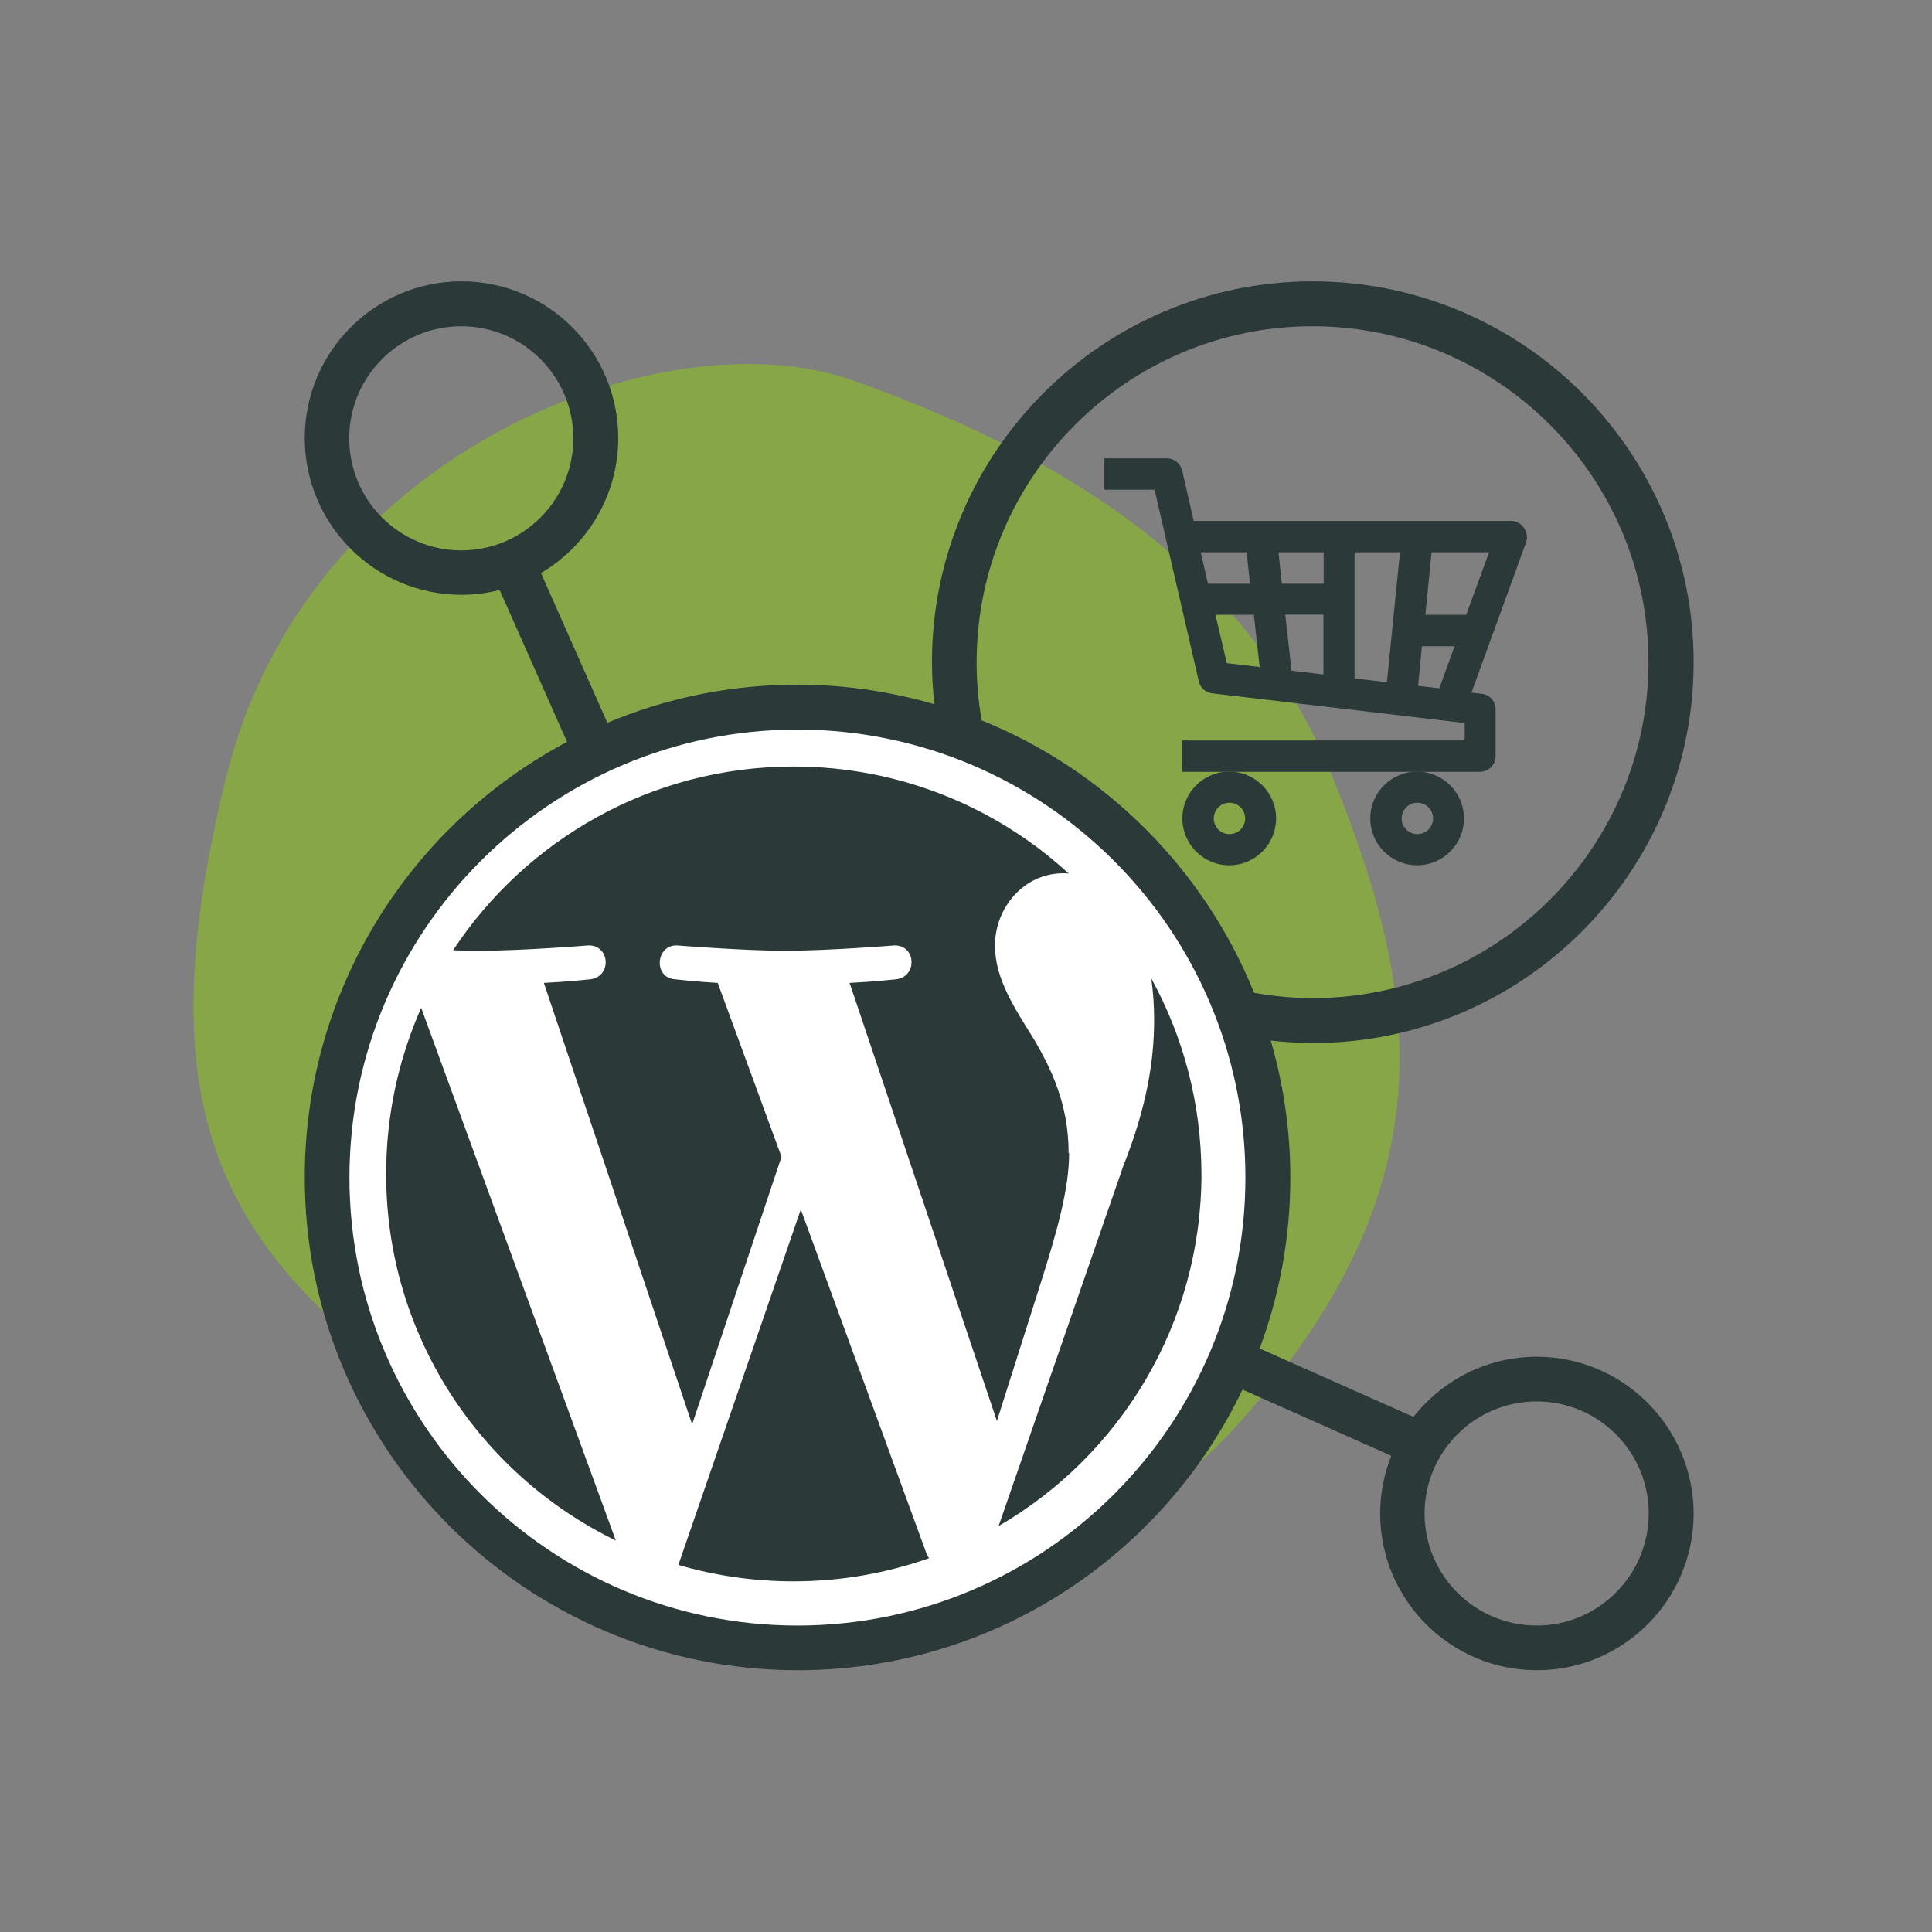
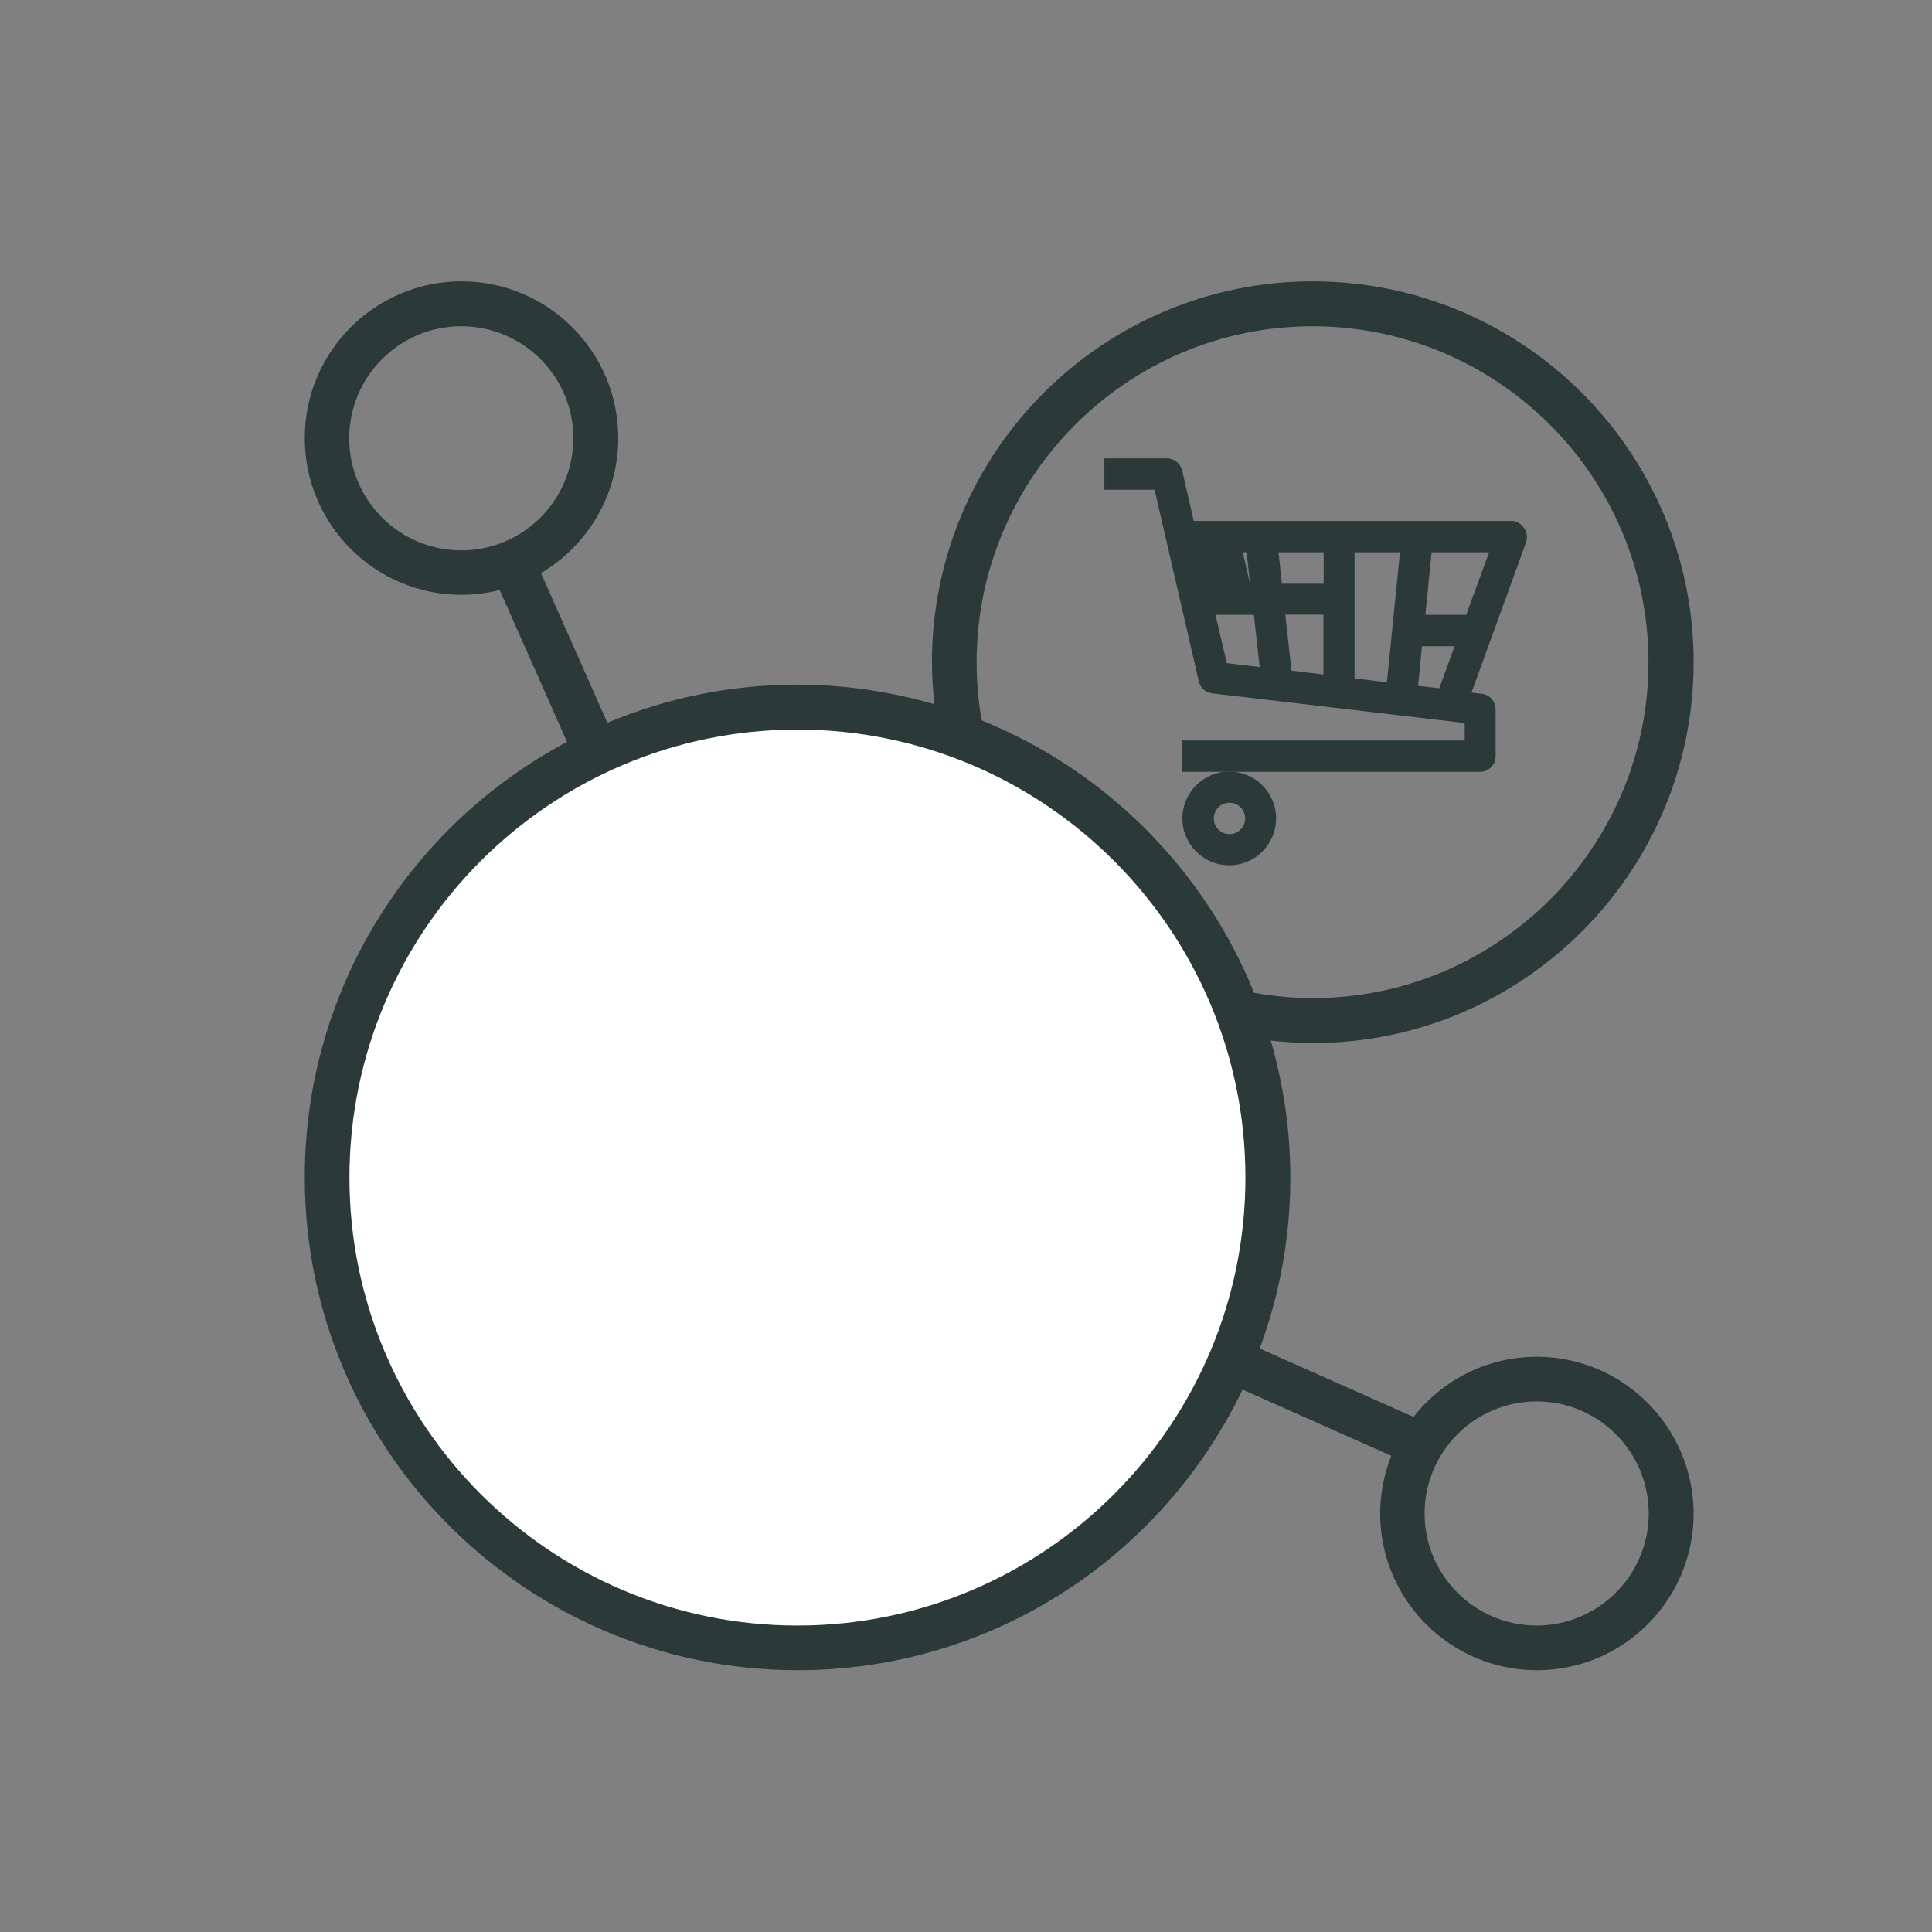
<svg xmlns="http://www.w3.org/2000/svg" version="1.1" id="Layer_3" x="0px" y="0px" viewBox="0 0 80 80" style="enable-background:new 0 0 80 80;" xml:space="preserve">
  <rect x="0" y="0" width="80" height="80" fill="#808080" stroke="none" />
  <style type="text/css">
	.st0{fill-rule:evenodd;clip-rule:evenodd;fill:#87A647;}
	.st1{fill:#FFFFFF;}
	.st2{fill:#2B3939;}
	.st3{fill-rule:evenodd;clip-rule:evenodd;fill:#2B3939;}
</style>
-   <path id="Polygon-Copy" class="st0" d="M35.37,15.77c7.73,2.78,16.08,7.19,19.82,16.43c3.75,9.24,4.7,16.96-3.75,26.58  s-21.63,6.65-32.16,0S6.01,45.84,9.36,32.2S27.65,12.99,35.37,15.77z" />
  <circle class="st1" cx="33.01" cy="48.76" r="19.22" />
  <g>
    <g>
      <path class="st2" d="M48.96,33.89c0,1.07,0.87,1.94,1.94,1.94s1.94-0.87,1.94-1.94c0-1.07-0.87-1.94-1.94-1.94    S48.96,32.82,48.96,33.89z M50.91,33.24c0.36,0,0.65,0.29,0.65,0.65c0,0.36-0.29,0.65-0.65,0.65c-0.36,0-0.65-0.29-0.65-0.65    C50.26,33.53,50.55,33.24,50.91,33.24z" />
-       <path class="st2" d="M56.74,33.89c0,1.07,0.87,1.94,1.94,1.94s1.94-0.87,1.94-1.94c0-1.07-0.87-1.94-1.94-1.94    S56.74,32.82,56.74,33.89z M58.69,33.24c0.36,0,0.65,0.29,0.65,0.65c0,0.36-0.29,0.65-0.65,0.65c-0.36,0-0.65-0.29-0.65-0.65    C58.04,33.53,58.33,33.24,58.69,33.24z" />
-       <path class="st2" d="M62.58,21.57H49.43l-0.48-2.09c-0.07-0.29-0.33-0.5-0.63-0.5h-2.59v1.3h2.08l1.83,7.93    c0.06,0.27,0.28,0.47,0.56,0.5l10.45,1.23v0.72H48.96v1.3h12.32c0.36,0,0.65-0.29,0.65-0.65v-1.94c0-0.33-0.25-0.61-0.57-0.64    l-0.43-0.05l2.26-6.22c0.07-0.2,0.04-0.42-0.08-0.59C62.99,21.68,62.79,21.57,62.58,21.57z M57.43,28.25l-1.34-0.16v-5.22h1.88    L57.43,28.25z M54.8,24.17h-1.72l-0.14-1.3h1.87V24.17z M54.8,25.46v2.47l-1.32-0.16l-0.26-2.32H54.8z M51.62,22.87l0.14,1.3    h-1.74l-0.3-1.3H51.62z M50.33,25.46h1.59l0.24,2.16l-1.36-0.16L50.33,25.46z M58.72,28.4l0.16-1.64h1.35L59.6,28.5L58.72,28.4z     M60.71,25.46h-1.69l0.26-2.59h2.38L60.71,25.46z" />
+       <path class="st2" d="M62.58,21.57H49.43l-0.48-2.09c-0.07-0.29-0.33-0.5-0.63-0.5h-2.59v1.3h2.08l1.83,7.93    c0.06,0.27,0.28,0.47,0.56,0.5l10.45,1.23v0.72H48.96v1.3h12.32c0.36,0,0.65-0.29,0.65-0.65v-1.94c0-0.33-0.25-0.61-0.57-0.64    l-0.43-0.05l2.26-6.22c0.07-0.2,0.04-0.42-0.08-0.59C62.99,21.68,62.79,21.57,62.58,21.57z M57.43,28.25l-1.34-0.16v-5.22h1.88    L57.43,28.25z M54.8,24.17h-1.72l-0.14-1.3h1.87V24.17z M54.8,25.46v2.47l-1.32-0.16l-0.26-2.32H54.8z M51.62,22.87l0.14,1.3    l-0.3-1.3H51.62z M50.33,25.46h1.59l0.24,2.16l-1.36-0.16L50.33,25.46z M58.72,28.4l0.16-1.64h1.35L59.6,28.5L58.72,28.4z     M60.71,25.46h-1.69l0.26-2.59h2.38L60.71,25.46z" />
    </g>
    <path class="st2" d="M63.63,56.18c-2.07,0-3.91,0.98-5.1,2.49l-6.37-2.83c0.82-2.21,1.27-4.59,1.27-7.08   c0-1.97-0.29-3.87-0.81-5.67c0.58,0.06,1.16,0.1,1.74,0.1c8.7,0,15.77-7.07,15.77-15.77s-7.07-15.77-15.77-15.77   s-15.77,7.07-15.77,15.77c0,0.58,0.04,1.16,0.1,1.74c-1.8-0.52-3.7-0.81-5.67-0.81c-2.79,0-5.45,0.56-7.87,1.58l-2.75-6.2   c1.91-1.13,3.2-3.21,3.2-5.59c0-3.58-2.91-6.49-6.49-6.49s-6.49,2.91-6.49,6.49s2.91,6.49,6.49,6.49c0.54,0,1.07-0.07,1.58-0.2   l2.79,6.29c-6.46,3.43-10.86,10.23-10.86,18.03c0,11.25,9.15,20.41,20.41,20.41c8.11,0,15.13-4.75,18.42-11.62l6.16,2.74   c-0.29,0.74-0.46,1.54-0.46,2.39c0,3.58,2.91,6.49,6.49,6.49c3.58,0,6.49-2.91,6.49-6.49C70.12,59.09,67.21,56.18,63.63,56.18z    M14.46,18.15c0-2.56,2.08-4.64,4.64-4.64s4.64,2.08,4.64,4.64s-2.08,4.64-4.64,4.64S14.46,20.71,14.46,18.15z M40.44,27.42   c0-7.67,6.24-13.91,13.91-13.91s13.91,6.24,13.91,13.91s-6.24,13.91-13.91,13.91c-0.81,0-1.62-0.08-2.42-0.22   c-2.07-5.12-6.16-9.21-11.28-11.28C40.51,29.05,40.44,28.24,40.44,27.42z M33.02,67.31c-10.23,0-18.55-8.32-18.55-18.55   s8.32-18.55,18.55-18.55s18.55,8.32,18.55,18.55S43.25,67.31,33.02,67.31z M63.63,67.31c-2.56,0-4.64-2.08-4.64-4.64   s2.08-4.64,4.64-4.64c2.56,0,4.64,2.08,4.64,4.64S66.18,67.31,63.63,67.31z" />
    <g id="Shape_83">
      <g>
-         <path class="st3" d="M47.67,40.51L47.67,40.51c0.08,0.54,0.12,1.12,0.12,1.73c0,1.71-0.32,3.64-1.28,6.05l-5.16,14.9     c5.03-2.92,8.4-8.36,8.4-14.58C49.74,45.66,48.99,42.91,47.67,40.51z M15.99,48.6L15.99,48.6c-0.01,6.68,3.88,12.45,9.51,15.19     l-8.06-22.06C16.51,43.84,15.99,46.16,15.99,48.6z M33.16,50.08L33.16,50.08L28.09,64.8c1.51,0.44,3.11,0.68,4.77,0.68     c1.96,0,3.86-0.34,5.61-0.96c-0.05-0.07-0.09-0.14-0.12-0.23L33.16,50.08z M44.27,47.74l-0.02,0.02c0-2.08-0.75-3.53-1.39-4.65     c-0.86-1.39-1.66-2.57-1.66-3.96c0-1.55,1.18-2.99,2.83-2.99c0.08,0,0.15,0,0.22,0.01c-2.99-2.75-7-4.43-11.39-4.43     c-5.89,0-11.08,3.03-14.1,7.61c0.41,0.01,0.77,0.02,1.09,0.02c1.76,0,4.49-0.22,4.49-0.22c0.91-0.05,1.02,1.28,0.11,1.4     c0,0-0.91,0.1-1.93,0.15l6.14,18.28l3.7-11.08l-2.64-7.2c-0.9-0.05-1.77-0.15-1.77-0.15c-0.91-0.06-0.8-1.45,0.1-1.4     c0,0,2.79,0.22,4.45,0.22c1.78,0,4.51-0.22,4.51-0.22c0.91-0.05,1.01,1.28,0.1,1.4c0,0-0.91,0.1-1.93,0.15l6.1,18.14l1.75-5.51     C43.81,50.89,44.27,49.18,44.27,47.74z" />
-       </g>
+         </g>
    </g>
  </g>
</svg>